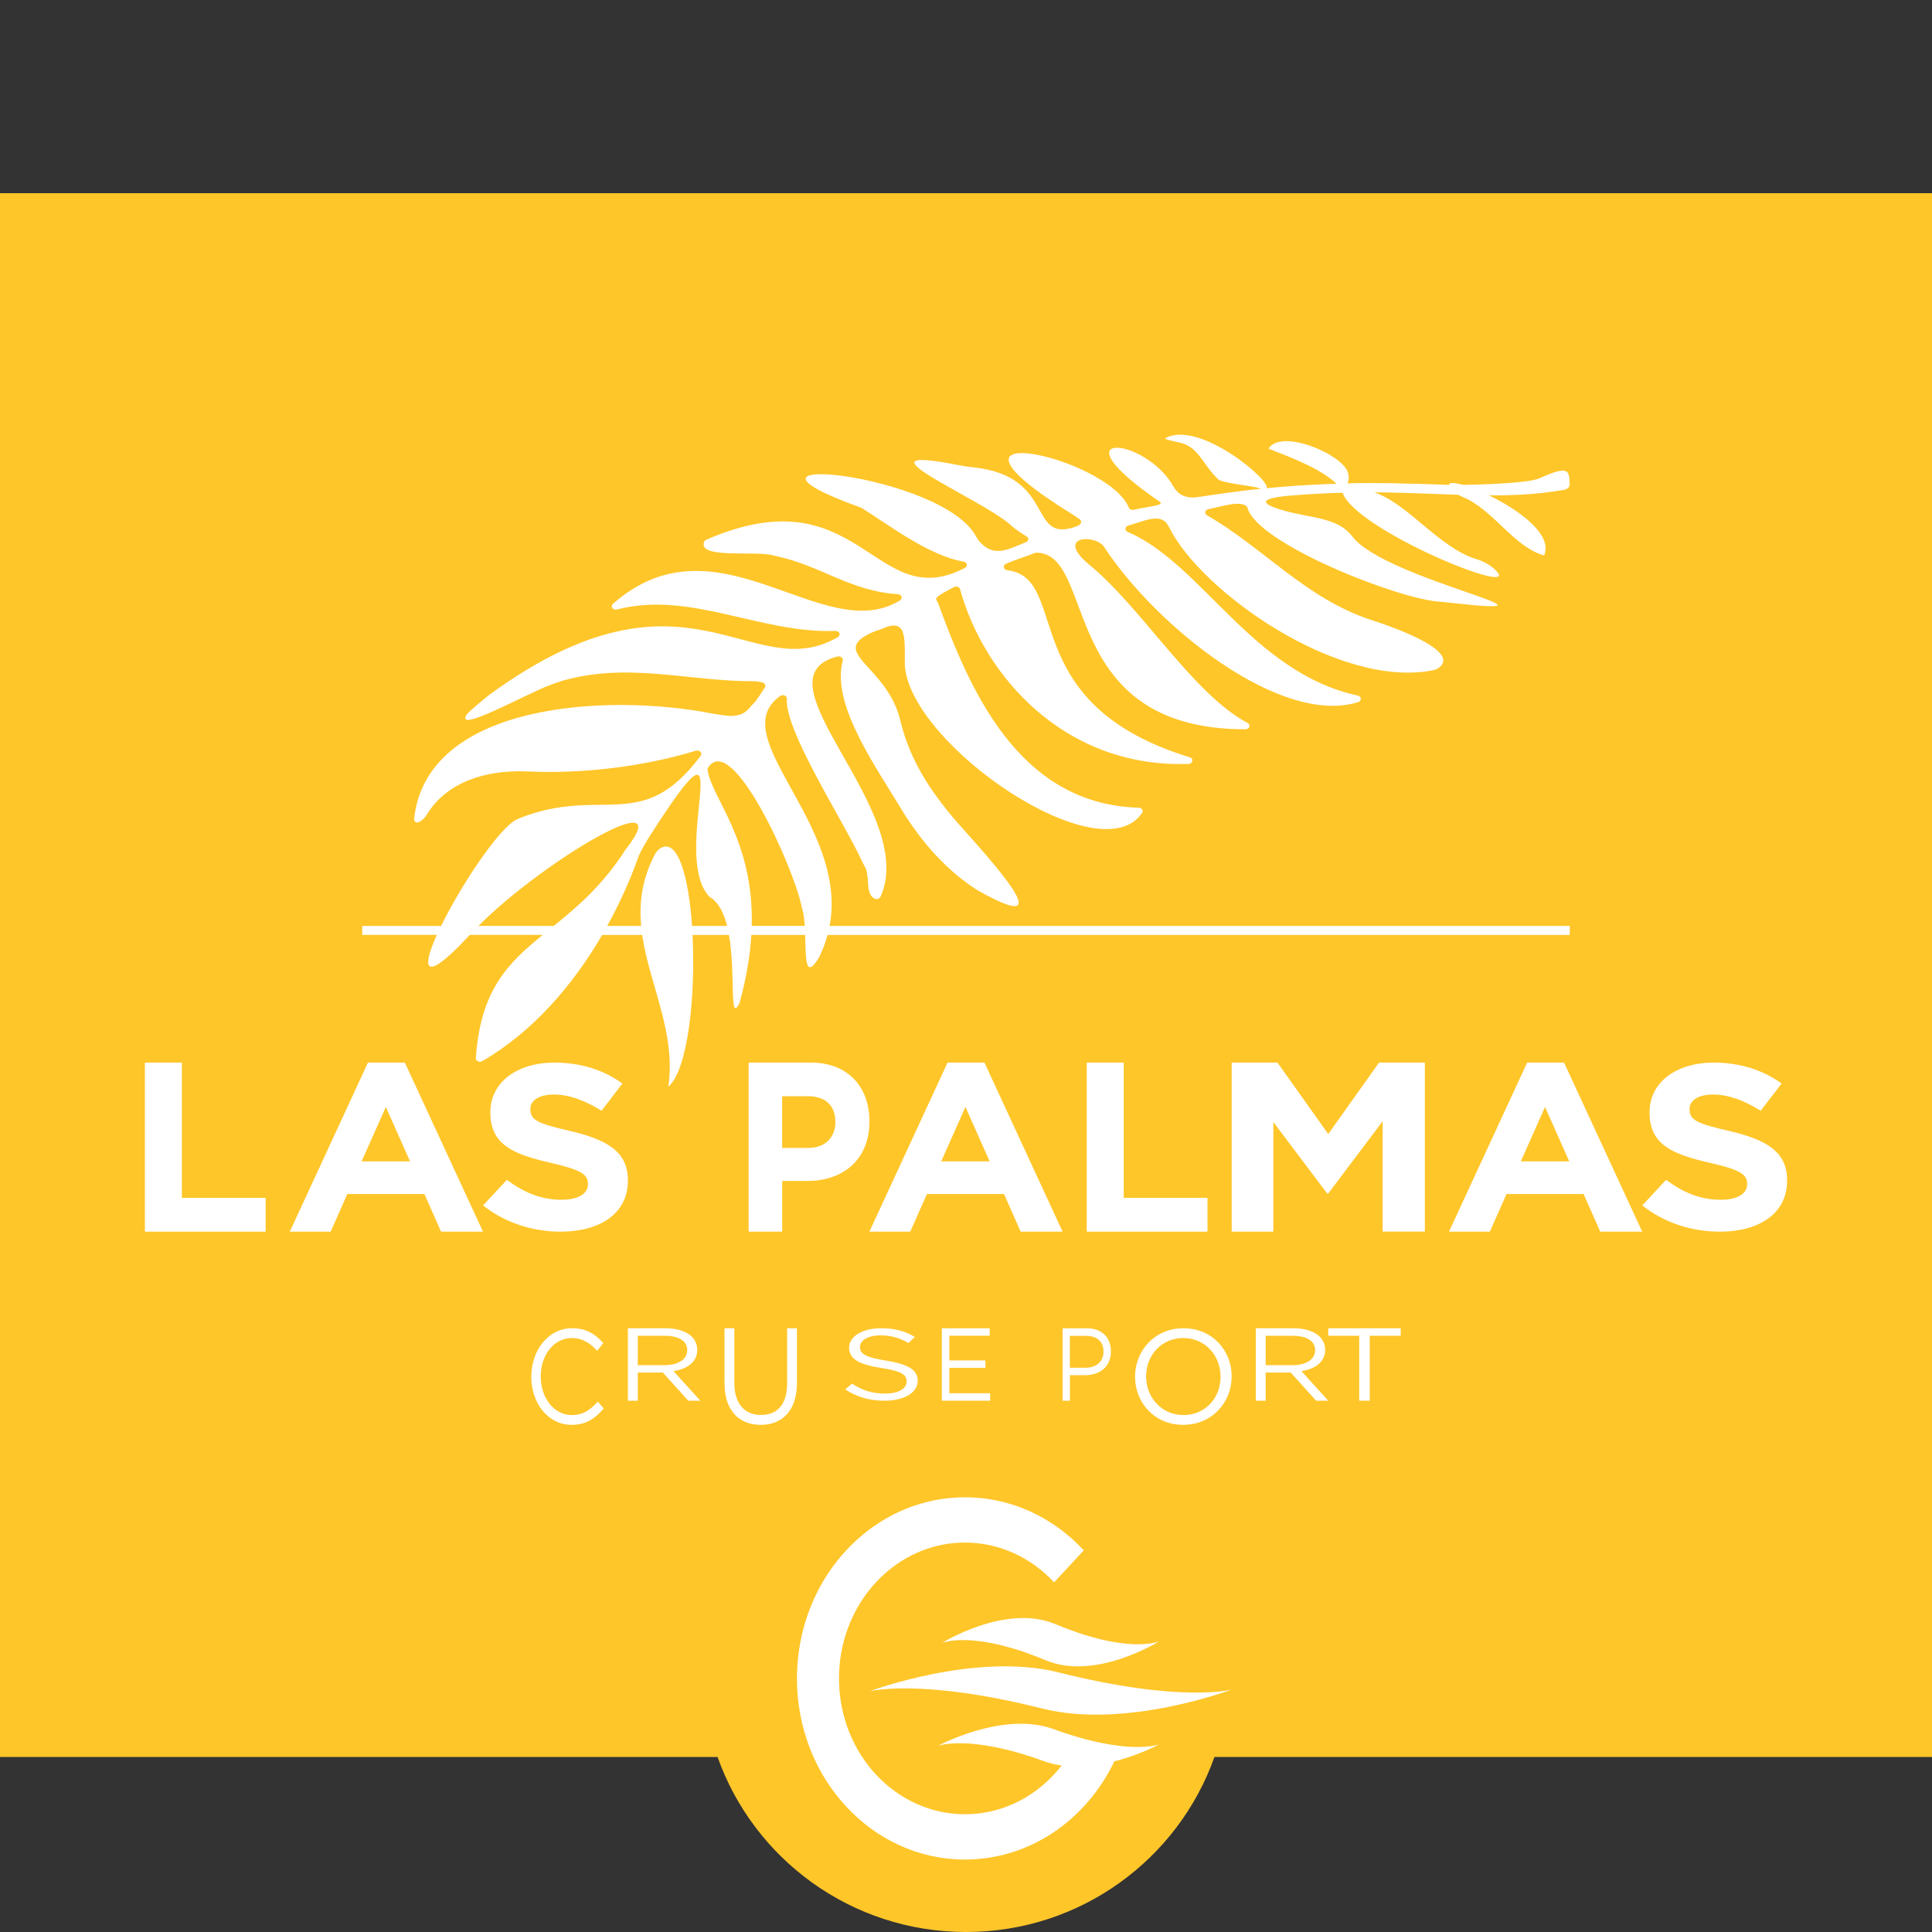
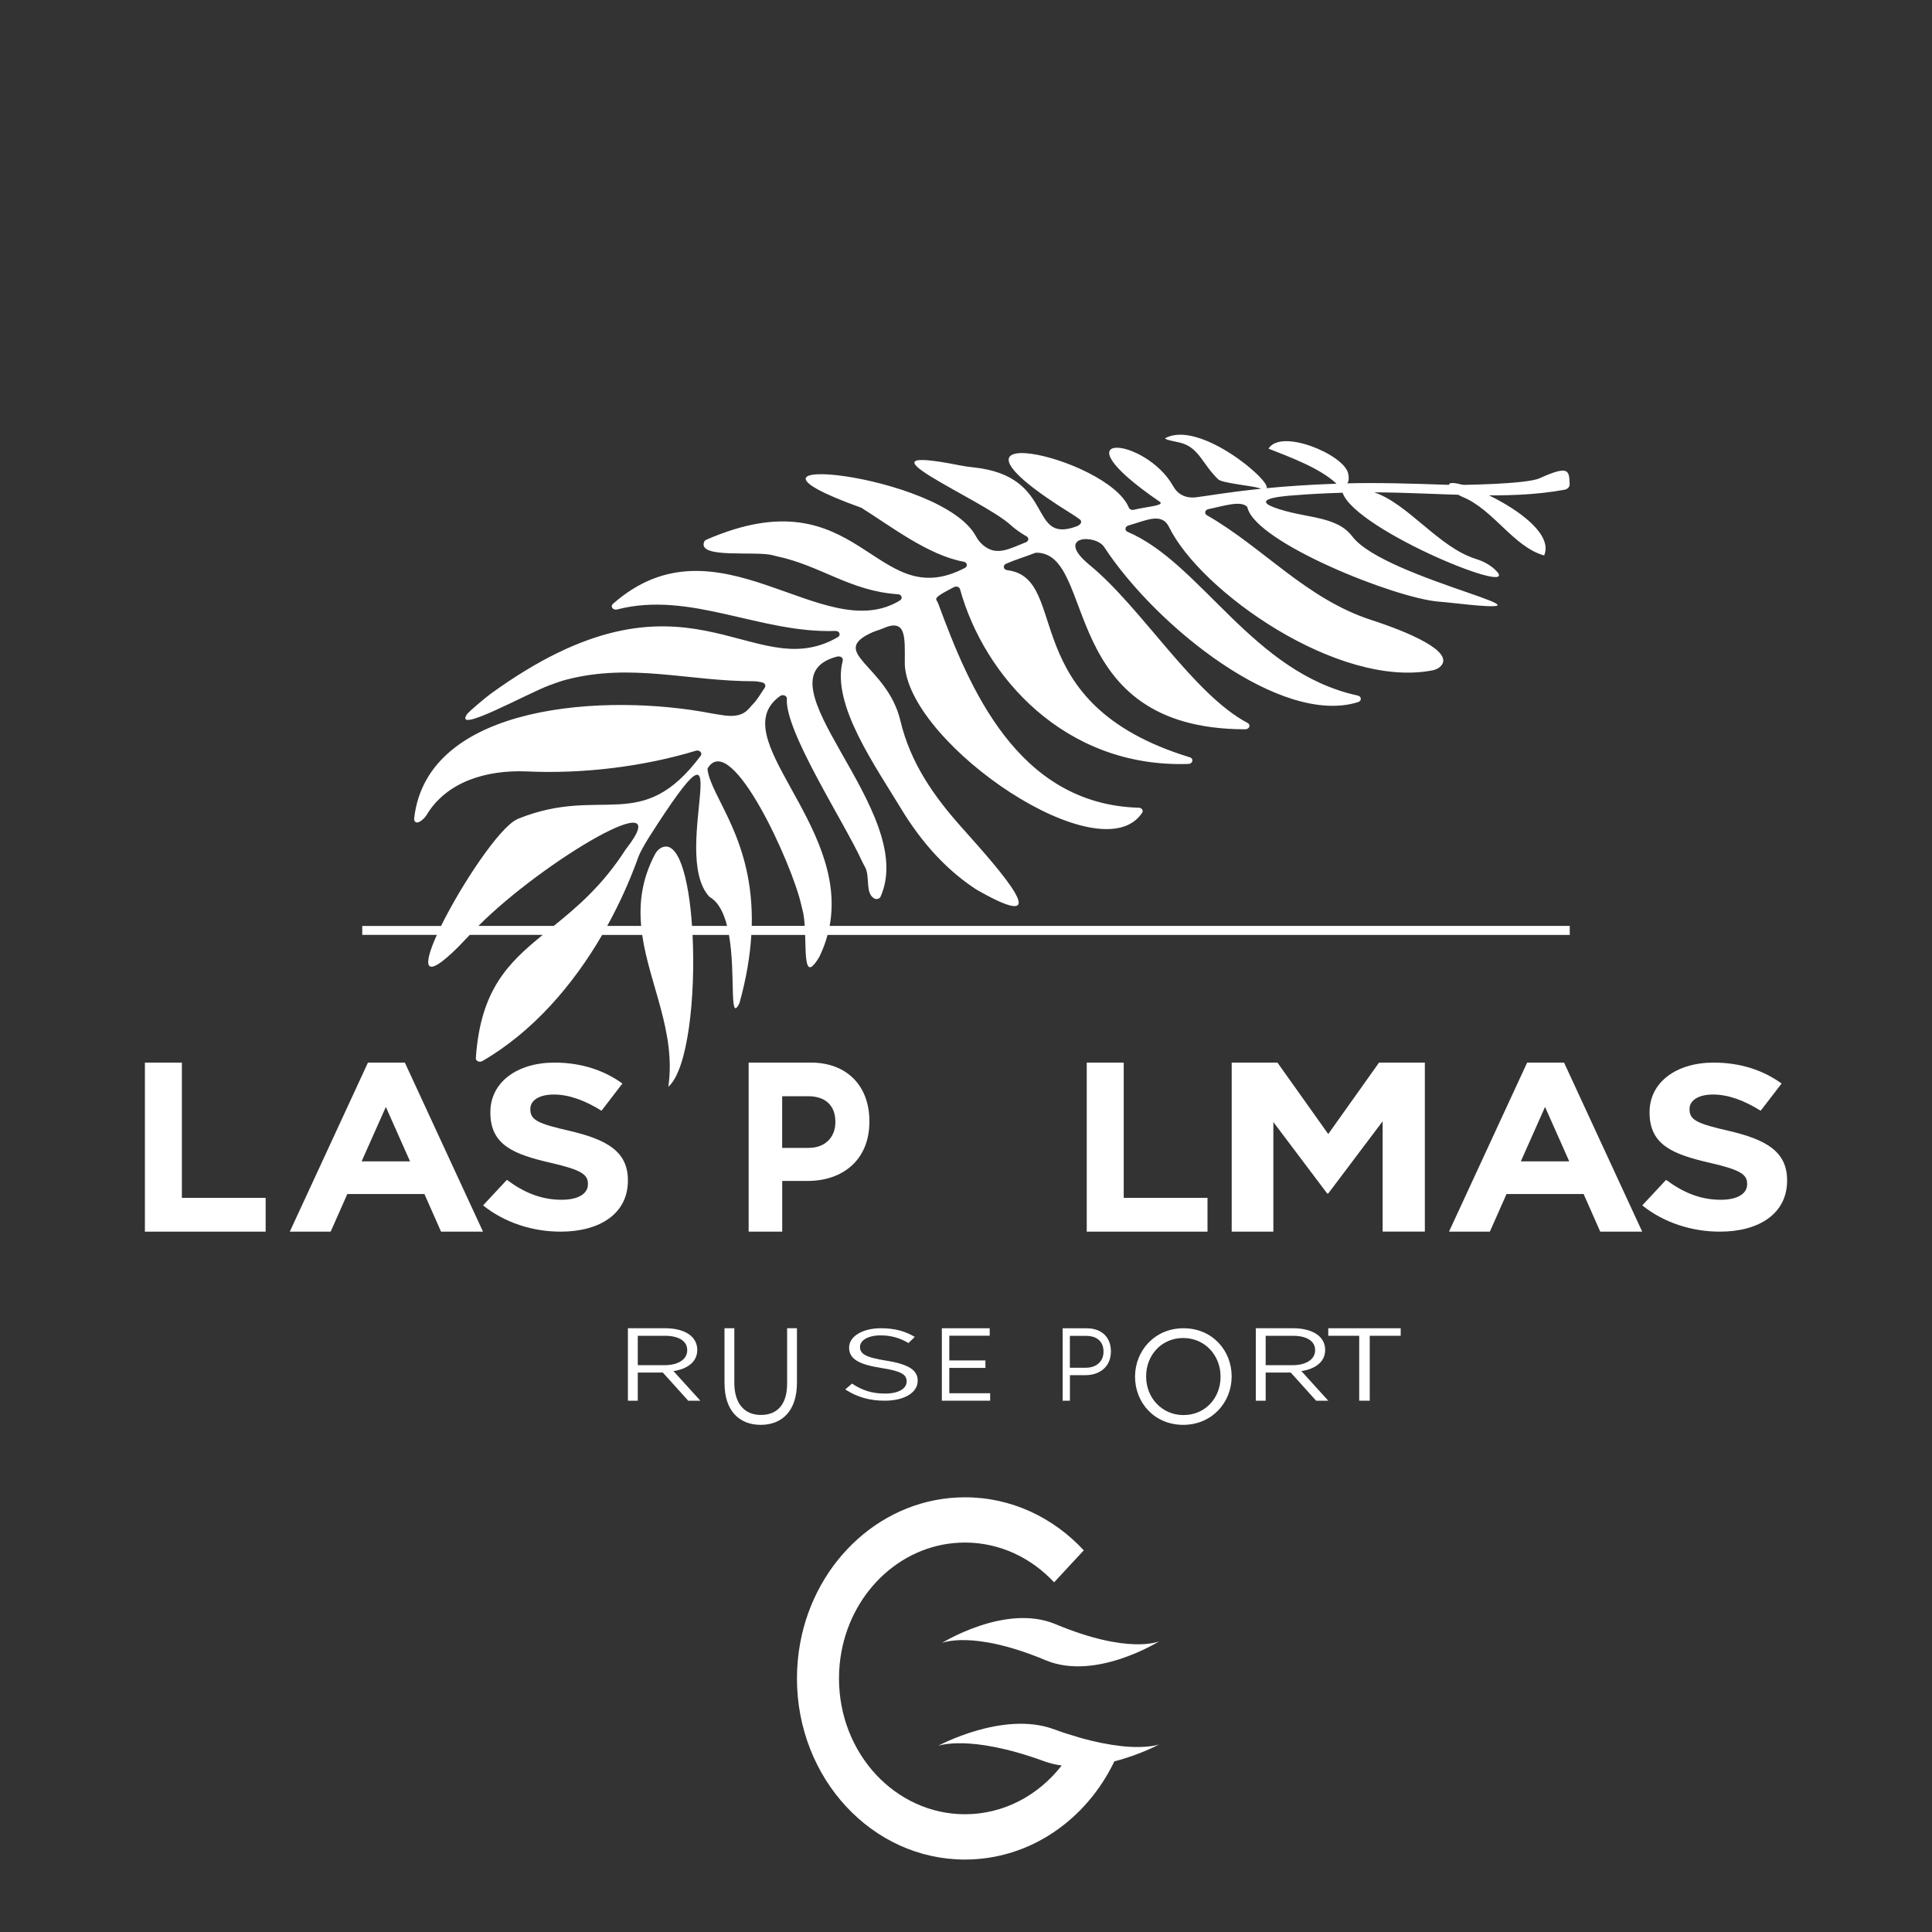
<svg xmlns="http://www.w3.org/2000/svg" width="80" height="80" viewBox="0 0 80 80" fill="none">
  <rect x="0" y="0" width="80" height="80" fill="#333333" stroke="none" />
-   <path d="M80 8H0V72.752H29.712C31.209 76.975 35.249 80 40 80C44.751 80 48.789 76.975 50.288 72.752H80V14.777V8Z" fill="#FFC629" />
  <path d="M6 44H7.531V49.6H11V51H6V44Z" fill="white" />
  <path d="M15.232 44H16.764L20 51H18.263L17.574 49.442H14.382L13.692 51H12L15.236 44H15.232ZM16.979 48.09L15.977 45.836L14.974 48.09H16.979Z" fill="white" />
  <path d="M20.002 49.914L20.989 48.855C21.67 49.361 22.385 49.68 23.252 49.68C23.933 49.68 24.345 49.437 24.345 49.039V49.019C24.345 48.639 24.085 48.445 22.817 48.153C21.29 47.803 20.305 47.423 20.305 46.071V46.051C20.305 44.816 21.41 44 22.958 44C24.062 44 25.004 44.312 25.773 44.866L24.907 45.993C24.236 45.575 23.575 45.322 22.935 45.322C22.296 45.322 21.96 45.584 21.96 45.916V45.935C21.96 46.383 22.285 46.529 23.595 46.829C25.134 47.189 26 47.685 26 48.871V48.891C26 50.242 24.853 51 23.216 51C22.069 51 20.909 50.64 20 49.91L20.002 49.914Z" fill="white" />
  <path d="M31 44H33.582C35.089 44 36 44.989 36 46.42V46.441C36 48.061 34.862 48.9 33.446 48.9H32.39V51H31V44ZM33.491 47.531C34.185 47.531 34.591 47.07 34.591 46.472V46.451C34.591 45.76 34.159 45.392 33.463 45.392H32.388V47.533H33.489L33.491 47.531Z" fill="white" />
-   <path d="M39.231 44H40.764L44 51H42.263L41.574 49.442H38.382L37.692 51H36L39.236 44H39.231ZM40.979 48.09L39.977 45.836L38.974 48.09H40.981H40.979Z" fill="white" />
-   <path d="M45 44H46.531V49.6H50V51H45V44Z" fill="white" />
+   <path d="M45 44H46.531V49.6H50V51H45V44" fill="white" />
  <path d="M51 44H52.897L55 46.958L57.103 44H59V50.998H57.252V46.43L55 49.419H54.955L52.727 46.461V51H51.002V44.002L51 44Z" fill="white" />
  <path d="M63.231 44H64.764L68 51H66.263L65.574 49.442H62.382L61.692 51H60L63.236 44H63.231ZM64.979 48.09L63.977 45.836L62.974 48.09H64.979Z" fill="white" />
  <path d="M68.002 49.914L68.989 48.855C69.67 49.361 70.385 49.68 71.252 49.68C71.933 49.68 72.345 49.437 72.345 49.039V49.019C72.345 48.639 72.085 48.445 70.817 48.153C69.29 47.803 68.305 47.423 68.305 46.071V46.051C68.305 44.816 69.41 44 70.958 44C72.062 44 73.004 44.312 73.773 44.866L72.906 45.993C72.236 45.575 71.575 45.322 70.935 45.322C70.296 45.322 69.96 45.584 69.96 45.916V45.935C69.96 46.383 70.285 46.529 71.595 46.829C73.134 47.189 74 47.685 74 48.871V48.891C74 50.242 72.853 51 71.216 51C70.069 51 68.909 50.64 68 49.91L68.002 49.914Z" fill="white" />
-   <path d="M22.002 57.011V57C22.002 55.907 22.706 55 23.685 55C24.29 55 24.65 55.248 24.982 55.614L24.726 55.934C24.446 55.625 24.131 55.405 23.679 55.405C22.941 55.405 22.391 56.1 22.391 56.989V57C22.391 57.895 22.947 58.595 23.679 58.595C24.135 58.595 24.434 58.391 24.753 58.039L25 58.321C24.654 58.73 24.272 59 23.669 59C22.708 59 22 58.123 22 57.011H22.002Z" fill="white" />
  <path d="M26.002 55H27.561C28.006 55 28.365 55.111 28.593 55.3C28.77 55.446 28.872 55.656 28.872 55.891V55.9C28.872 56.397 28.458 56.688 27.887 56.774L29 58H28.497L27.446 56.834H26.409V58H26V55H26.002ZM27.524 56.529C28.068 56.529 28.456 56.298 28.456 55.912V55.903C28.456 55.534 28.115 55.312 27.529 55.312H26.409V56.529H27.522H27.524Z" fill="white" />
  <path d="M30 57.291V55H30.407V57.263C30.407 58.113 30.823 58.59 31.507 58.59C32.191 58.59 32.593 58.15 32.593 57.291V55H33V57.256C33 58.405 32.399 59 31.499 59C30.599 59 30.002 58.402 30.002 57.288L30 57.291Z" fill="white" />
  <path d="M35 57.533L35.28 57.292C35.696 57.566 36.096 57.705 36.651 57.705C37.205 57.705 37.542 57.497 37.542 57.209V57.201C37.542 56.93 37.342 56.775 36.502 56.647C35.583 56.501 35.16 56.285 35.16 55.804V55.796C35.16 55.338 35.715 55 36.474 55C37.057 55 37.474 55.12 37.88 55.358L37.617 55.612C37.245 55.391 36.874 55.295 36.462 55.295C35.943 55.295 35.611 55.503 35.611 55.767V55.775C35.611 56.05 35.816 56.204 36.697 56.341C37.589 56.484 38 56.72 38 57.166V57.175C38 57.676 37.429 58 36.634 58C35.999 58 35.48 57.846 35 57.533Z" fill="white" />
  <path d="M39.002 55H40.981V55.309H39.309V56.333H40.804V56.642H39.309V57.691H41V58H39V55H39.002Z" fill="white" />
  <path d="M44 55.002H45C45.603 55.002 46 55.362 46 55.952V55.961C46 56.608 45.52 56.942 44.951 56.942H44.303V58H44.002V55L44 55.002ZM44.961 56.635C45.404 56.635 45.694 56.369 45.694 55.975V55.967C45.694 55.538 45.408 55.316 44.977 55.316H44.301V56.635H44.961Z" fill="white" />
  <path d="M47 57.011V57C47 55.934 47.812 55 49.006 55C50.2 55 51 55.923 51 56.989V57C51 58.066 50.188 59 48.994 59C47.8 59 47 58.077 47 57.011ZM50.541 57.011V57C50.541 56.123 49.891 55.404 48.994 55.404C48.097 55.404 47.459 56.111 47.459 56.989V57C47.459 57.877 48.109 58.595 49.006 58.595C49.903 58.595 50.541 57.889 50.541 57.011Z" fill="white" />
  <path d="M52.002 55H53.561C54.006 55 54.365 55.111 54.593 55.3C54.77 55.446 54.872 55.656 54.872 55.891V55.9C54.872 56.397 54.458 56.688 53.887 56.774L55 58H54.497L53.446 56.834H52.409V58H52V55H52.002ZM53.525 56.529C54.068 56.529 54.456 56.298 54.456 55.912V55.903C54.456 55.534 54.115 55.312 53.529 55.312H52.409V56.529H53.522H53.525Z" fill="white" />
  <path d="M56.282 55.312H55V55H58V55.312H56.718V58H56.282V55.312Z" fill="white" />
-   <path fill-rule="evenodd" clip-rule="evenodd" d="M36 70.035C36 70.035 40.39 68.387 43.831 69.25C48.919 70.528 51 69.962 51 69.962C51 69.962 46.616 71.613 43.178 70.751C38.089 69.473 36.002 70.035 36.002 70.035H36Z" fill="white" />
  <path fill-rule="evenodd" clip-rule="evenodd" d="M39 68.035C39 68.035 41.634 66.387 43.698 67.25C46.75 68.526 48 67.963 48 67.963C48 67.963 45.37 69.613 43.306 68.75C40.254 67.474 39 68.035 39 68.035Z" fill="white" />
  <path d="M46.413 72.299C45.944 72.248 45.364 72.14 44.66 71.938C44.339 71.845 43.995 71.735 43.623 71.598C41.523 70.835 38.841 72.293 38.841 72.293C38.841 72.293 40.118 71.794 43.224 72.925C43.464 73.014 43.711 73.071 43.961 73.106C43.003 74.339 41.566 75.124 39.958 75.124C38.518 75.124 37.213 74.493 36.268 73.477C35.324 72.458 34.741 71.053 34.741 69.499C34.741 69.124 34.775 68.756 34.841 68.401C35.315 65.819 37.426 63.874 39.958 63.874C41.398 63.874 42.703 64.505 43.648 65.521L44.877 64.196C43.617 62.838 41.879 62 39.958 62C36.581 62 33.765 64.595 33.133 68.037C33.047 68.511 33 69.001 33 69.501C33 71.572 33.779 73.448 35.037 74.804C36.297 76.162 38.035 77 39.956 77C42.65 77 44.985 75.349 46.143 72.934C47.204 72.663 48 72.231 48 72.231C48 72.231 47.515 72.42 46.413 72.301V72.299Z" fill="white" />
  <path d="M65 38.34H34.353C35.149 34.101 29.944 30.507 32.303 28.82C32.417 28.739 32.591 28.809 32.583 28.93C32.486 30.263 34.943 34.02 35.688 35.649C35.726 35.733 35.772 35.814 35.816 35.895C36.039 36.288 35.81 37.003 36.211 37.208C36.301 37.253 36.423 37.216 36.461 37.132C38.057 33.568 31.132 28.113 34.657 27.189C34.8 27.152 34.928 27.237 34.895 27.365C34.416 29.185 36.247 31.713 37.456 33.72C38.393 35.192 39.394 36.149 40.377 36.799C40.434 36.836 40.49 36.871 40.551 36.903C43.743 38.697 41.555 36.199 39.852 34.296C38.68 32.99 37.7 31.6 37.284 29.846C36.738 27.541 34.25 27.026 36.121 26.184C36.266 26.119 36.419 26.084 36.562 26.021C37.536 25.589 37.469 26.378 37.465 27.441C37.465 27.48 37.465 27.541 37.469 27.58C37.737 30.885 45.59 36.223 47.295 33.655C47.356 33.562 47.281 33.451 47.155 33.446C42.111 33.305 40.117 28.424 38.857 25.01C38.834 24.95 38.8 24.895 38.771 24.836C38.708 24.713 39.109 24.523 39.499 24.312C39.598 24.26 39.728 24.302 39.753 24.397C40.746 27.996 44.087 31.805 49.206 31.633C49.395 31.627 49.441 31.409 49.265 31.357C41.947 29.122 44.377 23.939 41.708 23.61C41.544 23.591 41.511 23.408 41.66 23.343C42.04 23.175 42.453 23.056 42.844 22.901C42.867 22.893 42.894 22.886 42.92 22.886C45.429 22.904 43.745 30.194 51.562 30.198C51.734 30.198 51.803 30.013 51.661 29.937C49.399 28.737 47.279 25.169 45.118 23.395C43.638 22.177 45.357 22.097 45.721 22.651C47.89 25.958 53.051 30.078 56.238 29.072C56.393 29.022 56.383 28.837 56.223 28.802C51.854 27.854 49.758 23.332 46.693 22.023C46.56 21.967 46.577 21.803 46.72 21.762C47.444 21.556 48.104 21.203 48.404 21.817C49.708 24.489 55.425 28.528 59.325 27.756C59.455 27.73 59.576 27.672 59.66 27.582C60.234 26.98 58.304 26.165 56.788 25.674C54.079 24.795 52.314 22.675 49.977 21.336C49.855 21.266 49.893 21.11 50.038 21.082C50.619 20.966 51.329 20.723 51.617 20.962C51.64 20.98 51.652 21.006 51.658 21.032C52.032 22.477 57.771 24.771 59.581 24.913C59.713 24.923 59.845 24.934 59.975 24.95C65.817 25.61 57.376 24.023 56.001 22.219C55.877 22.056 55.721 21.91 55.532 21.797C54.894 21.423 54.075 21.388 53.261 21.169C51.51 20.699 52.979 20.56 53.412 20.523C54.369 20.445 54.879 20.427 55.593 20.403C56.135 21.975 63.255 24.85 61.899 23.58C61.687 23.382 61.416 23.238 61.115 23.145C59.574 22.664 58.333 20.879 56.906 20.386C59.774 20.401 62.361 20.723 64.784 20.279C64.91 20.255 65 20.162 64.996 20.053C64.973 19.481 64.981 19.249 63.746 19.805C63.205 20.051 60.444 20.092 60.015 20.077C58.384 20.021 57.007 19.981 55.786 20.014C55.835 19.962 55.881 19.814 55.816 19.577C55.61 18.812 53.046 17.731 52.526 18.577C53.424 18.931 54.667 19.388 55.341 20.029C54.203 20.068 53.244 20.138 52.448 20.214C52.631 19.899 49.662 17.388 48.261 18.14C48.154 18.197 48.757 18.299 48.891 18.336C49.651 18.54 49.785 19.214 50.443 19.849C50.602 20.003 51.858 20.121 52.083 20.197C52.137 20.214 52.183 20.227 52.225 20.238C50.882 20.375 50.025 20.529 49.542 20.59C49.095 20.647 48.772 20.473 48.582 20.136C47.434 18.075 43.564 17.727 48.026 20.779C48.255 20.936 47.4 20.992 46.953 21.108C46.867 21.13 46.775 21.093 46.745 21.023C45.874 18.884 37.643 17.118 44.425 21.31C44.446 21.323 44.66 21.462 44.711 21.506C44.853 21.627 44.7 21.749 44.589 21.791C42.527 22.556 43.776 19.716 40.31 19.353C40.112 19.334 39.917 19.303 39.726 19.266C34.998 18.329 40.618 20.64 41.83 21.723C41.889 21.777 41.95 21.83 42.015 21.88C42.21 22.03 42.374 22.134 42.506 22.208C42.615 22.269 42.6 22.406 42.481 22.453C41.788 22.73 41.305 23.008 40.78 22.63C40.625 22.517 40.501 22.375 40.419 22.219C39.027 19.573 28.927 18.603 35.648 21.019C35.663 21.023 35.676 21.029 35.686 21.038C36.868 21.775 38.437 22.995 39.902 23.258C40.051 23.284 40.085 23.449 39.953 23.517C36.188 25.482 35.638 19.568 29.246 22.349C29.204 22.369 29.171 22.399 29.156 22.438C28.877 23.154 31.298 22.795 32.01 22.995C32.058 23.008 32.108 23.021 32.159 23.032C33.998 23.423 35.205 24.478 37.183 24.606C37.341 24.617 37.393 24.784 37.265 24.863C34.072 26.815 29.717 21.184 25.381 25.004C25.259 25.113 25.383 25.28 25.553 25.236C28.591 24.454 31.462 26.234 34.59 26.126C34.762 26.119 34.834 26.302 34.691 26.384C31.102 28.465 28.474 22.812 20.312 28.733C20.136 28.861 19.405 29.468 19.332 29.581C18.782 30.422 21.839 28.709 22.758 28.374C23.279 28.183 23.332 28.174 23.477 28.137C26.149 27.445 28.53 28.213 31.229 28.209C31.321 28.209 31.451 28.233 31.56 28.256C31.672 28.283 31.726 28.387 31.669 28.472C31.539 28.676 31.319 29.009 31.245 29.085C30.96 29.357 30.842 29.772 29.86 29.605C29.843 29.602 29.509 29.55 29.492 29.546C25.165 28.696 17.669 29.094 17.148 33.903C17.148 33.92 17.148 33.94 17.152 33.957C17.234 34.212 17.553 33.916 17.648 33.773C18.483 32.359 20.146 31.879 21.793 31.942C24.15 32.055 26.674 31.737 28.812 31.087C28.965 31.04 29.102 31.179 29.013 31.296C26.559 34.579 24.93 32.503 21.465 33.899C21.456 33.903 21.446 33.907 21.41 33.925C20.667 34.27 19.092 36.658 18.263 38.343H15V38.712H18.089C17.511 39.993 17.518 40.66 18.977 39.208C18.985 39.199 19.292 38.88 19.451 38.712H22.473C21.045 39.877 19.896 40.98 19.703 43.815C19.695 43.932 19.852 44.004 19.972 43.937C22.063 42.726 23.724 40.793 24.934 38.714H26.592C26.889 40.771 28.001 42.756 27.674 45C28.486 44.298 28.805 41.252 28.677 38.714H30.185C30.471 40.328 30.185 42.395 30.611 41.554C30.615 41.545 30.62 41.536 30.622 41.528C30.912 40.484 31.061 39.551 31.111 38.714H33.339C33.372 39.686 33.332 40.604 33.912 39.647C33.916 39.641 33.918 39.634 33.922 39.63C34.074 39.323 34.185 39.017 34.267 38.714H65V38.345V38.34ZM19.81 38.34C22.5 35.642 28.144 32.311 25.925 35.151C25.921 35.155 25.918 35.16 25.914 35.164C24.955 36.664 23.898 37.556 22.931 38.34H19.81ZM28.656 38.34C28.518 36.338 28.087 34.757 27.388 35.101C27.275 35.155 27.185 35.253 27.124 35.368C26.578 36.401 26.46 37.382 26.55 38.34H25.144C25.666 37.395 26.097 36.425 26.433 35.486C26.534 35.205 26.882 34.657 26.89 34.644C30.882 28.4 27.674 35.297 29.368 37.125C29.379 37.136 29.391 37.145 29.404 37.153C29.757 37.366 29.973 37.81 30.107 38.34H28.656ZM31.128 38.34C31.218 34.76 29.45 33.033 29.299 31.872C29.295 31.842 29.303 31.811 29.322 31.783C30.311 30.281 32.81 35.812 33.173 37.449C33.185 37.51 33.255 37.769 33.265 37.83C33.292 37.984 33.312 38.158 33.322 38.338H31.128V38.34Z" fill="white" />
  <path d="M60.138 20.29C60.266 20.418 60.415 20.517 60.578 20.584C61.844 21.108 62.681 22.653 63.939 23C64.638 21.385 59.062 19.208 60.138 20.29Z" fill="white" />
</svg>